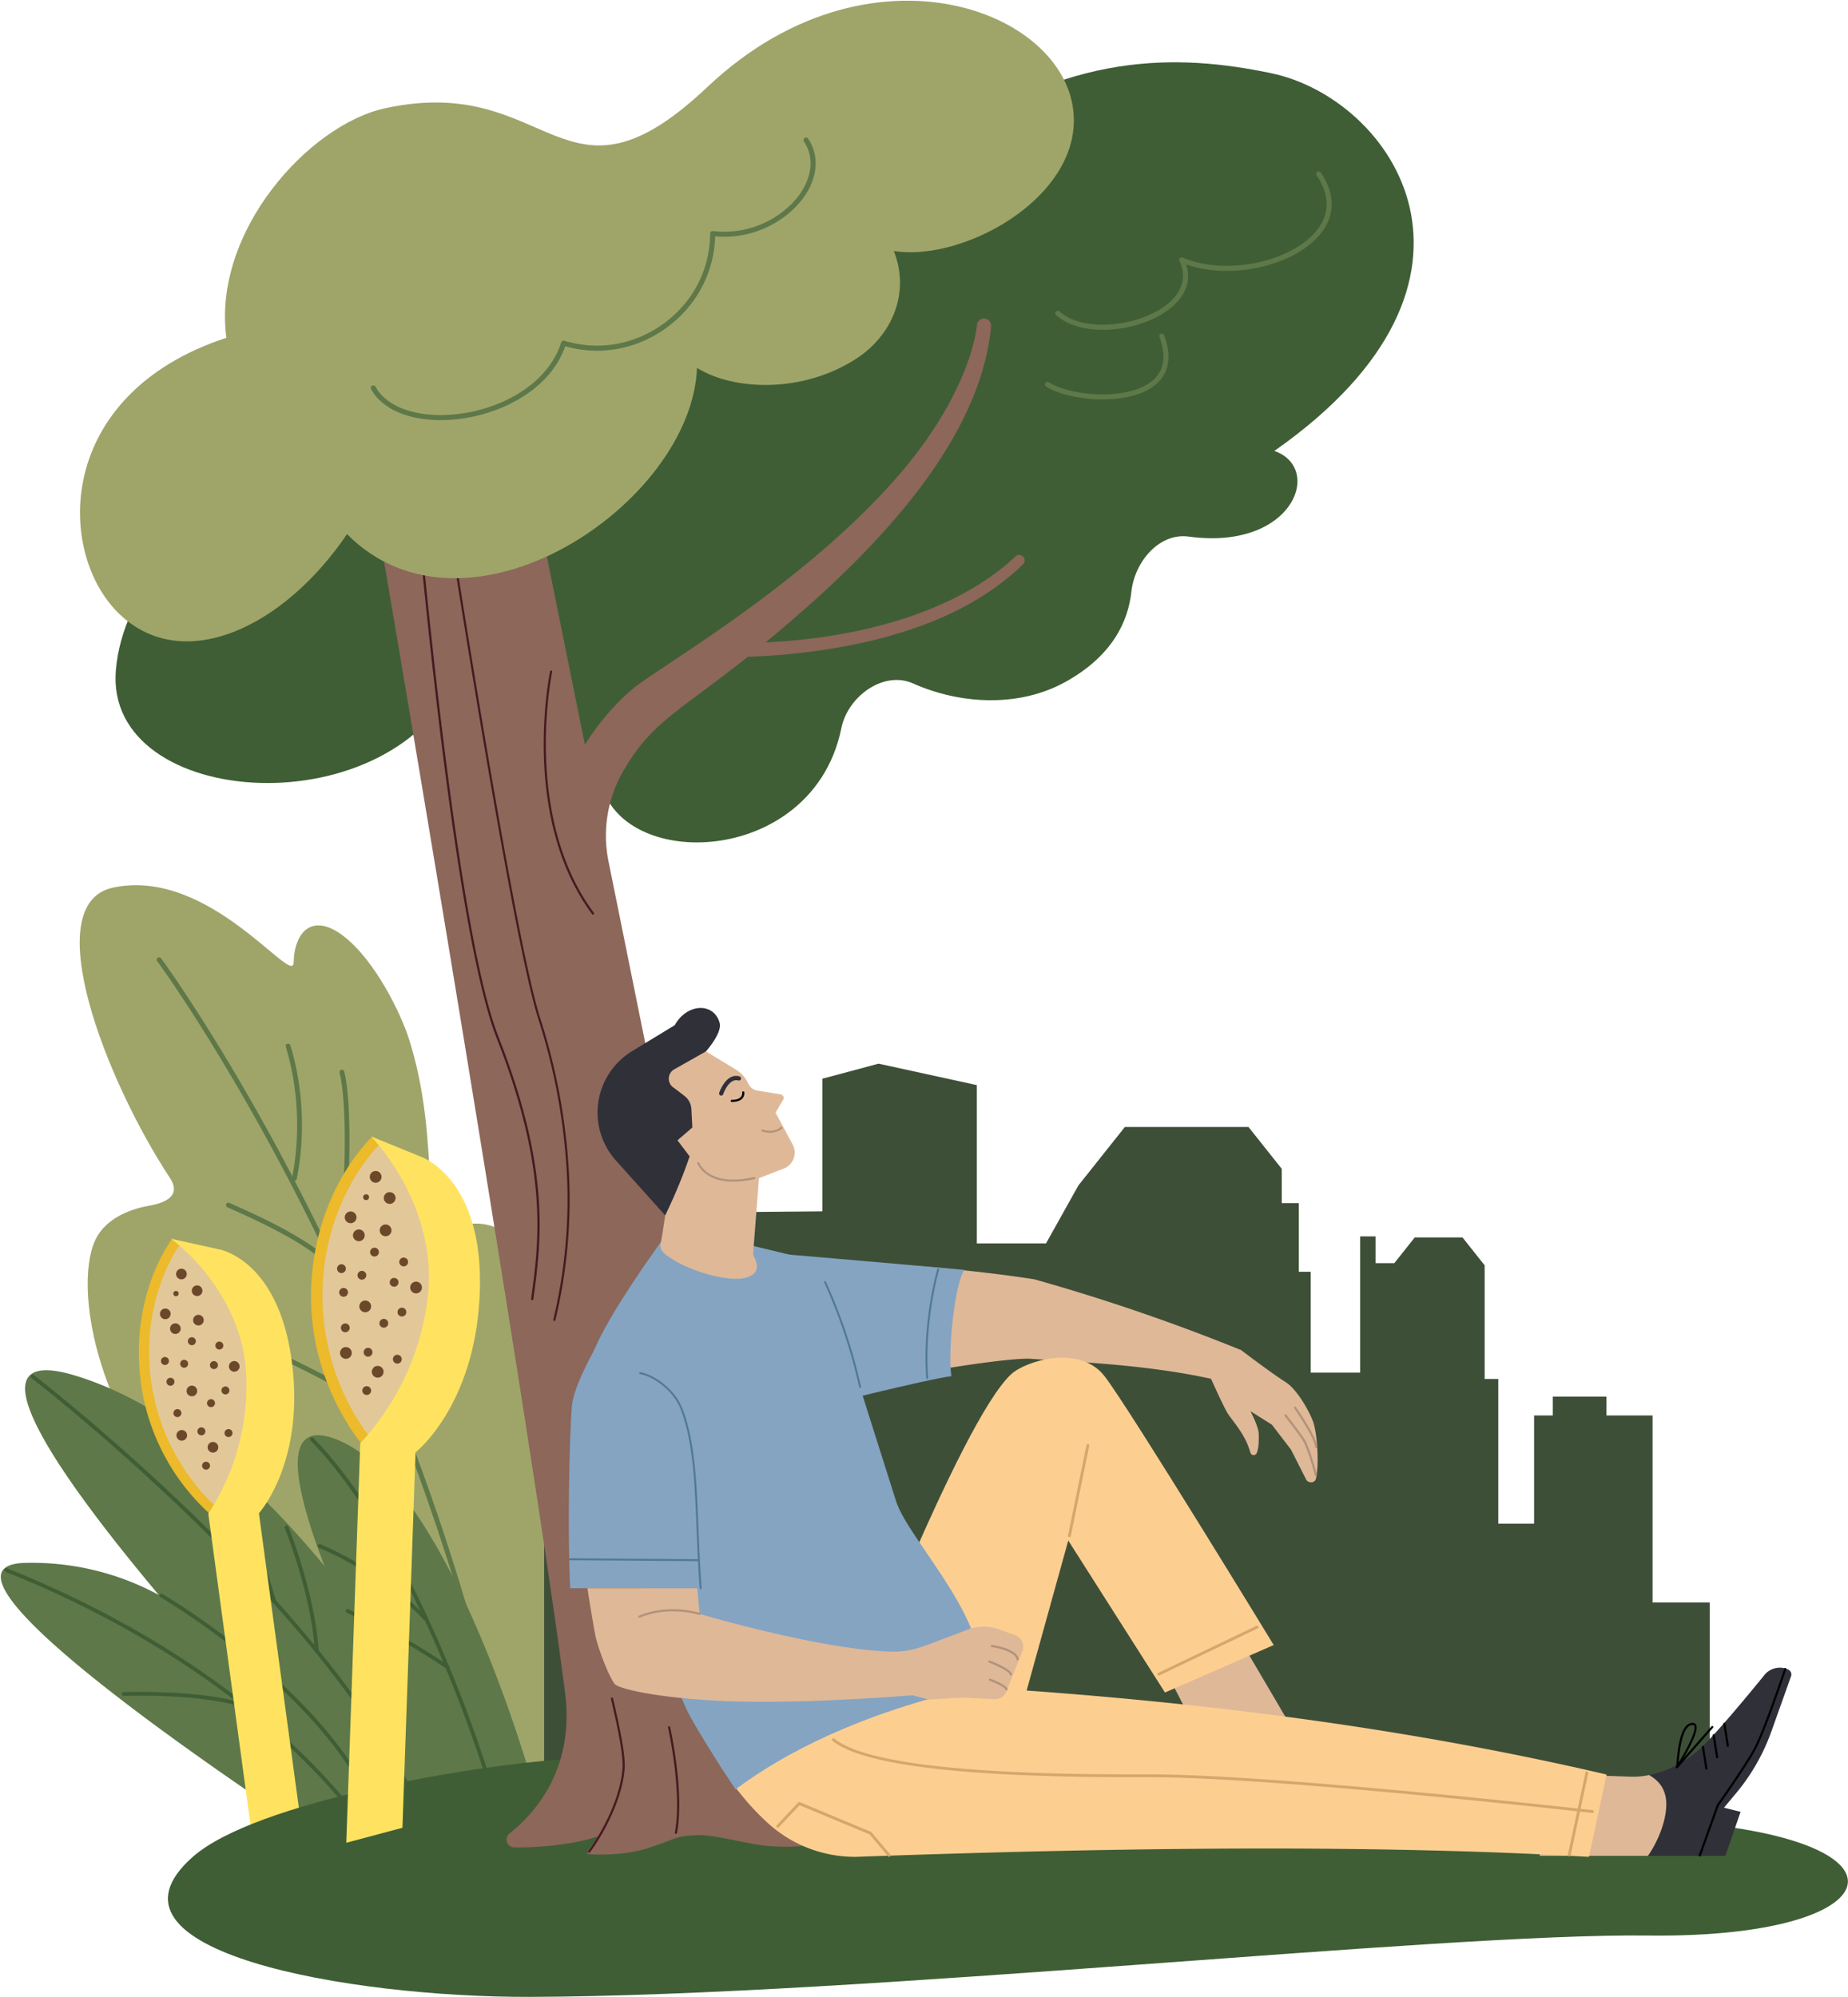
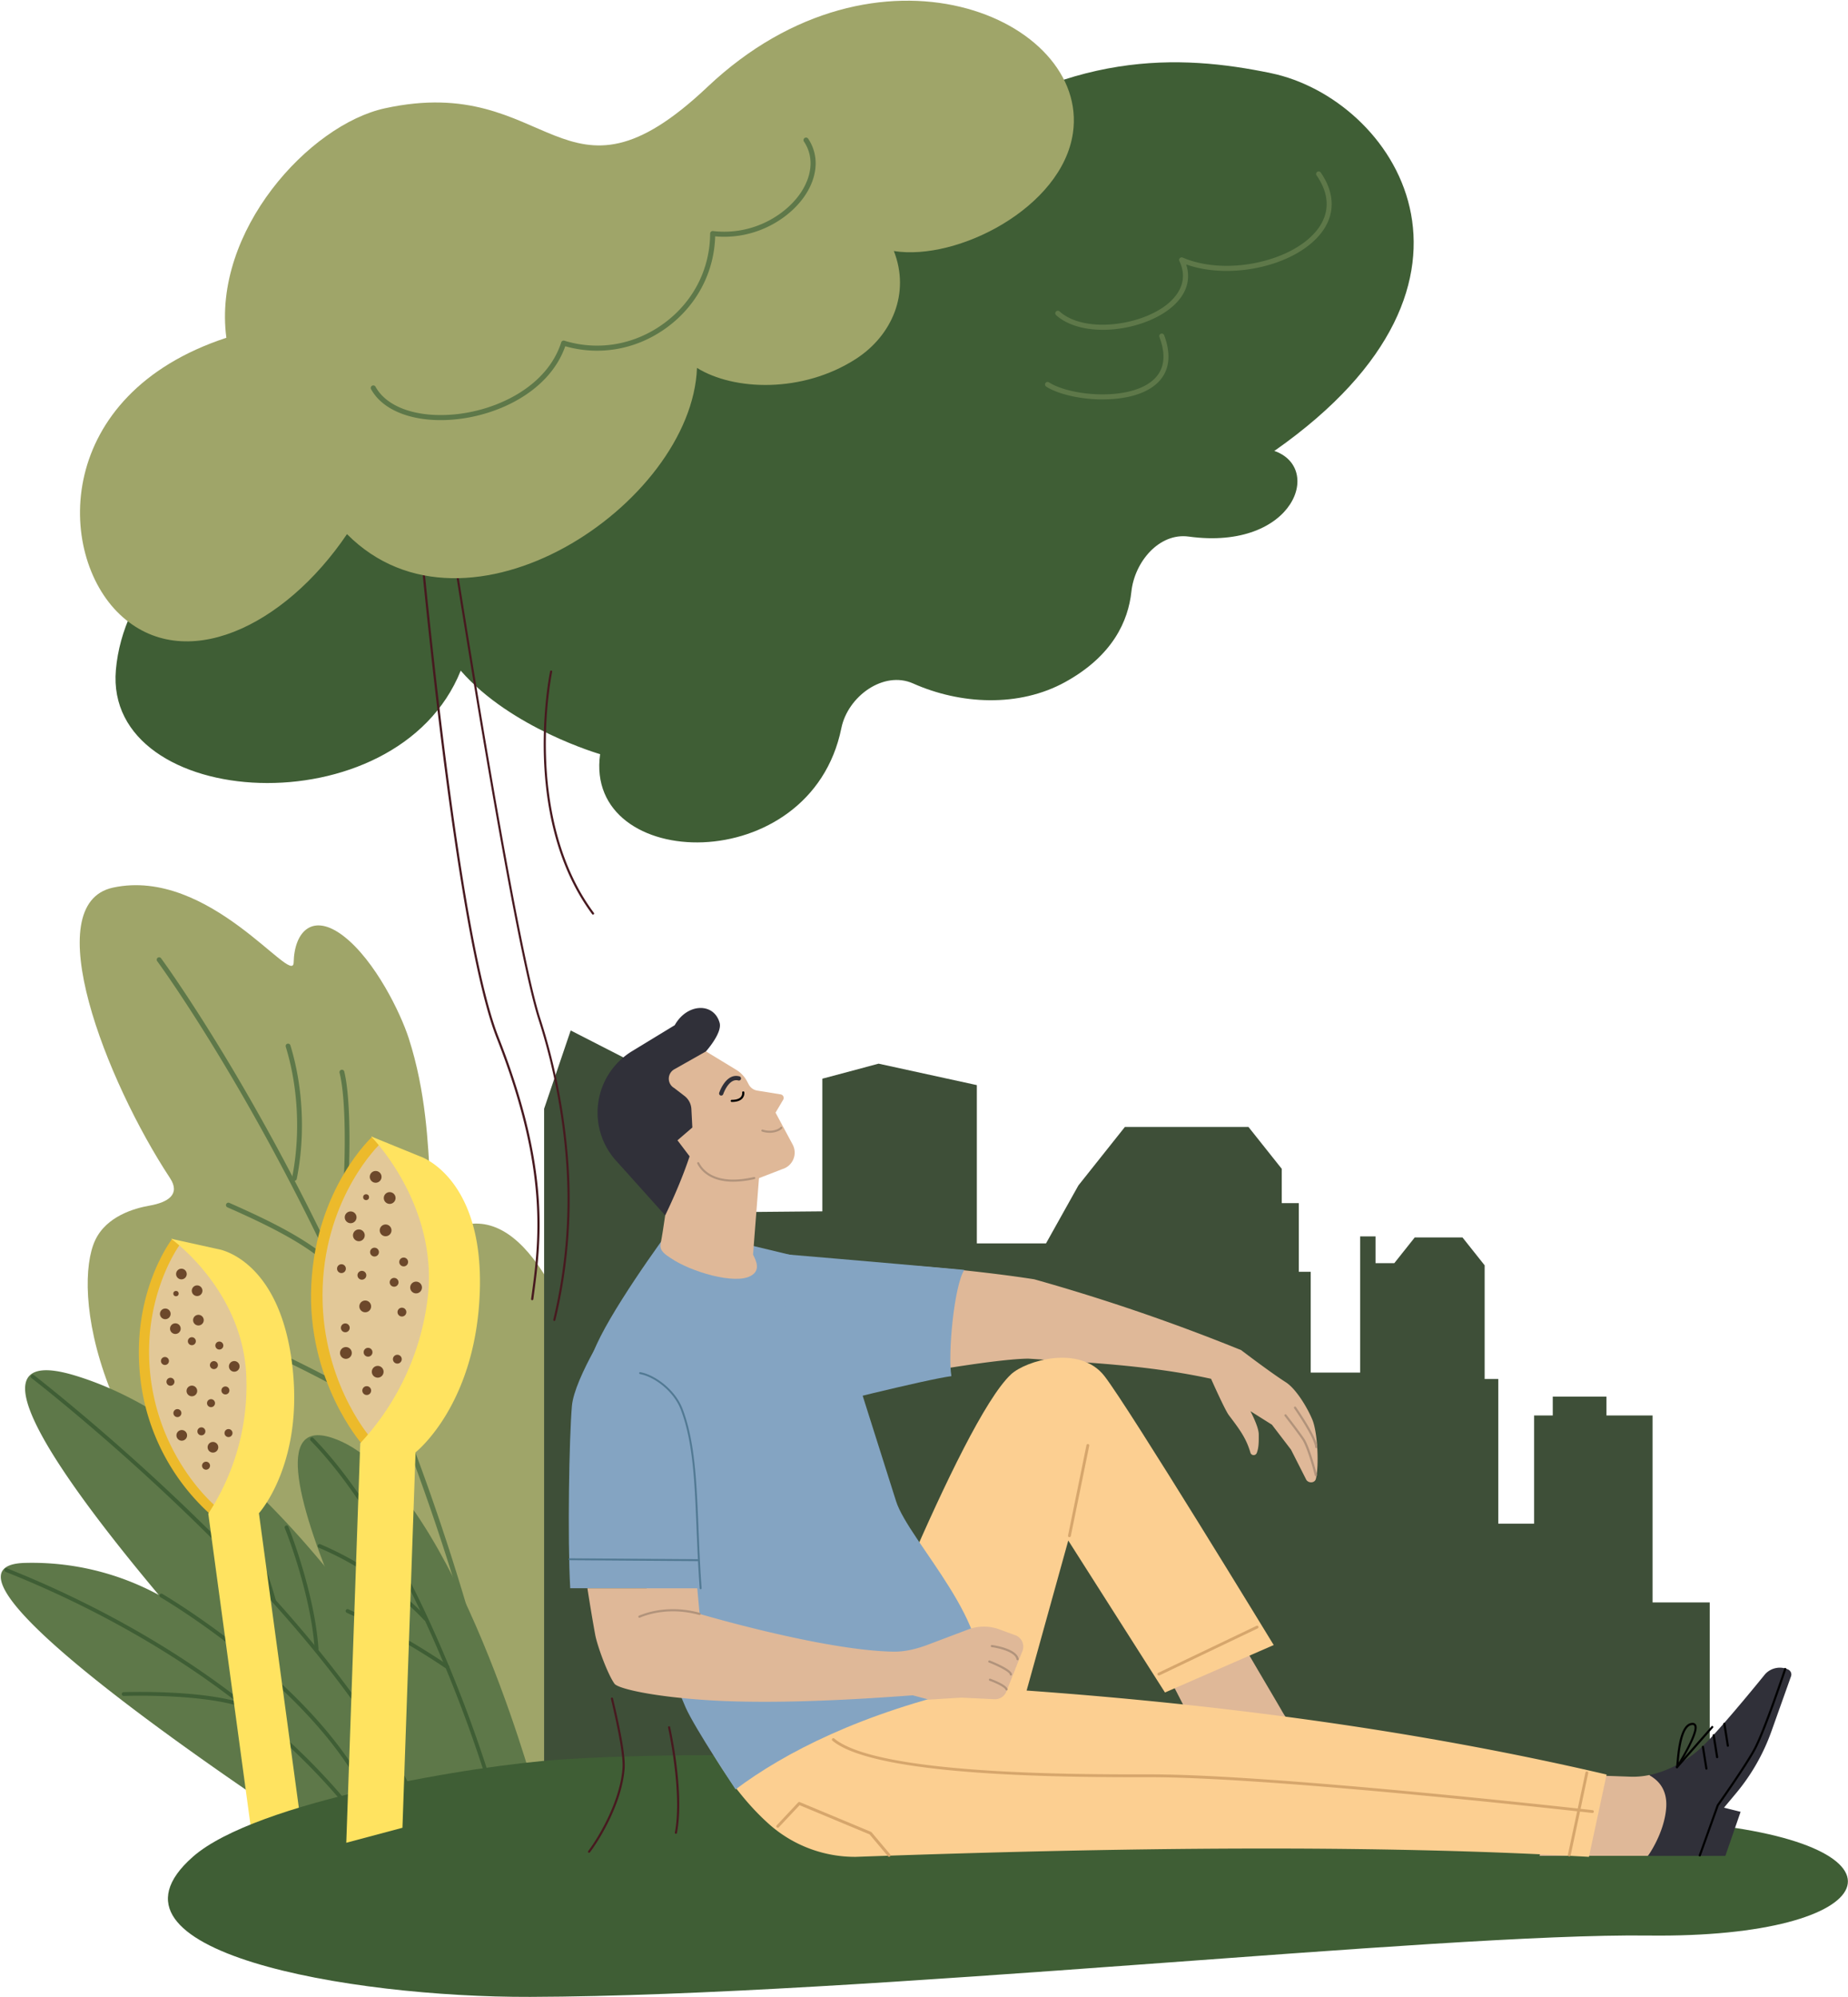
<svg xmlns="http://www.w3.org/2000/svg" width="1455" height="1572" viewBox="0 0 1455 1572">
  <g fill-rule="nonzero" fill="none">
    <path d="M1003.72 354.7c191.07-134.09 93.07-277.09-2.93-297.09-71.47-14.89-160.72-18.81-266.75 60.17-48.2 35.89-352.87 154.7-352.8 155.56-80.79 43.63-279.09 128.37-290 254-9.66 111.08 221.11 125.91 271.51.59 39.77 45.58 109.74 65.73 109.74 65.73-13 93.11 165.74 98.7 189.94-20.48 5.07-25 33.22-45.55 56.49-35.18 36.94 16.46 83.27 19.14 120-1.25 37.27-20.67 49.39-48 51.86-71 2.51-23.41 21.81-46.56 45.14-43.37 83.87 11.46 107.29-56.56 65-68.17.97.14 2.08 1.02 2.8.49z" fill="#3F5E35" />
    <path d="M868.33 259.62c-15.35 0-28.53-4.08-36.79-11.51a2.008 2.008 0 112.67-3c18.88 17 61.57 11.75 83.28-4.44 7.67-5.72 19.3-17.89 11.07-35.22a2 2 0 012.6-2.69c16.08 6.89 37.22 8.38 58 4.07 20.42-4.23 37.62-13.34 47.19-25 10.79-13.13 10.91-28.21.37-43.59A2 2 0 111040 136c11.5 16.76 11.29 33.94-.57 48.39-20.7 25.23-70.67 36.13-105.51 23.77 4.28 13.17-.6 25.72-14 35.75-11.43 8.52-28.36 14.32-45.28 15.49a85.2 85.2 0 01-6.31.22zM868.14 314.39h-2.91c-16.33-.42-32.62-4.37-41.52-10.06a2.001 2.001 0 112.16-3.37c16.79 10.75 61.61 14.76 81-.93 9.69-7.84 11.72-19.51 6-34.68a2 2 0 113.74-1.41c4.38 11.67 6.67 27.94-7.25 39.2-11.8 9.54-29.86 11.25-41.22 11.25z" fill="#5E7849" />
    <g>
      <path d="M117.66 949.05c-11.45 2-34 8.15-42.87 27.56-17 37-4.38 169.46 150.62 294.46 69 55.69 59.75 121 132.38 167.54.07 0 16.67-2.62 16.73-2.55L511 1412.34c5.71-113.06-46.29-490-153.34-445.55-30.32 12.59-8.42-64.16-35.83-149.44-6.44-20-26.56-61.34-51.29-80.45-24.22-18.71-38.78-3.93-39.34 20.8-.44 19.26-66.33-75.32-142.21-59-59.74 12.83-5.62 152 44.85 228.63 8.32 12.67-1.18 19.07-16.18 21.72z" fill="#9FA569" />
      <path d="M404.79 1427.51a1.902 1.902 0 01-1.87-1.54c-17.32-90-42.77-181.2-75.65-271.06a1907.9 1907.9 0 00-92.43-211.64c-59.61-116.68-110.57-186-111.08-186.69a1.902 1.902 0 013.06-2.26c.51.69 51.66 70.27 111.41 187.22a1910.89 1910.89 0 0192.61 212.06c32.95 90.05 58.46 181.45 75.82 271.65a1.91 1.91 0 01-1.51 2.23l-.36.03z" fill="#5E7849" />
      <path d="M315.79 1122.51a2 2 0 01-1.09-.34c-46.7-32.33-109.1-60.17-154.7-80.5-8.25-3.67-16-7.15-23-10.33a1.91 1.91 0 011.58-3.47c7 3.18 14.75 6.65 23 10.33 45.14 20.12 106.73 47.59 153.49 79.59 11.81-24.69 30-90.1 33.17-119.72a1.9 1.9 0 013.78.4c-3.27 30.75-22.63 99.73-34.53 123a1.89 1.89 0 01-1.23 1 1.82 1.82 0 01-.47.04zM263.69 1000.17a2 2 0 01-1.38-.58c-18.31-19.06-50.85-34.93-83.29-49.24a1.903 1.903 0 011.54-3.48c31.63 13.95 63.39 29.41 82.45 48 7.05-21.29 12.53-117.72 4.32-150.53a1.91 1.91 0 013.7-.93c3.76 15.06 5.05 46.55 3.44 84.23-1.26 29.26-4.55 62.72-9.09 71.49a1.91 1.91 0 01-1.42 1l-.27.04z" fill="#5E7849" />
      <path d="M231.79 929.51a1.69 1.69 0 01-.38 0 1.9 1.9 0 01-1.49-2.24c6.74-33.55 4.94-71.2-4.93-103.3a1.904 1.904 0 013.64-1.12c10.05 32.69 11.88 71 5 105.17a1.89 1.89 0 01-1.84 1.49zM58.38 1082.57C-27.22 1057 45 1160.06 125 1255.49a209.45 209.45 0 00-105.29-25.21c-104.06 2.49 251.51 230.33 251.51 230.33l99.6-54.55s-137.57-271.21-312.44-323.49z" fill="#5E7849" />
      <path d="M326.52 1418.59a1.484 1.484 0 01-1.36-.86c-38.45-82.09-118.06-168.24-178.07-226C82 1129 25.37 1085.21 24.8 1084.78a1.501 1.501 0 011.83-2.38c.57.44 57.37 44.32 122.54 107.11 60.2 58 140.06 144.44 178.7 227a1.49 1.49 0 01-.72 2 1.41 1.41 0 01-.63.08z" fill="#3F5E35" />
      <path d="M215.75 1261.72a1.52 1.52 0 01-1.45-1.1c-11.41-41.44-39.23-104.53-39.51-105.16a1.5 1.5 0 012.74-1.22c.28.64 28.2 63.93 39.66 105.58a1.51 1.51 0 01-1 1.85 1.93 1.93 0 01-.44.05zM189.56 1343.34a1.41 1.41 0 01-.45-.07c-33.46-10.36-91.09-8.28-91.67-8.26a1.501 1.501 0 01-.11-3c.58 0 58.71-2.12 92.67 8.39a1.5 1.5 0 01-.44 2.94zM249.25 1299.48a1.49 1.49 0 01-1.5-1.4c-2.3-35-16.41-77.58-23.54-95.19a1.5 1.5 0 012.78-1.13c7.2 17.77 21.43 60.73 23.75 96.13a1.49 1.49 0 01-1.39 1.59h-.1z" fill="#3F5E35" />
      <path d="M288.23 1441.4a1.51 1.51 0 01-1.21-.61c-82.16-110.85-209.36-173.88-277.87-201.58-2.73-1.1-4.23-1.71-4.83-2a1.5 1.5 0 011.37-2.67c.48.25 2.2.94 4.58 1.91 68.8 27.82 196.56 91.14 279.16 202.57a1.51 1.51 0 01-1.2 2.4v-.02zM283.36 1403.64a1.49 1.49 0 01-1.3-.75c-47.57-82.35-154.71-145-155.78-145.63a1.5 1.5 0 011.5-2.6c1.08.63 108.91 63.69 156.87 146.73a1.5 1.5 0 01-1.29 2.25z" fill="#3F5E35" />
      <path d="M419.79 1405.79S352.32 1160.9 261 1131.67c-91.32-29.23 82.22 285 82.22 285l76.57-10.88z" fill="#5E7849" />
      <path d="M385.68 1406.07a1.51 1.51 0 01-1.44-1.07 1070.8 1070.8 0 00-38-103c-40.18-94-77.48-143.26-101.7-168a1.5 1.5 0 012.14-2.1c24.41 24.93 62 74.47 102.33 169a1077.08 1077.08 0 0138.13 103.32 1.51 1.51 0 01-1 1.87 1.667 1.667 0 01-.46-.02z" fill="#3F5E35" />
      <path d="M334.92 1275.73c-.432 0-.844-.186-1.13-.51-.3-.35-30.66-34.73-82.69-56.86a1.5 1.5 0 111.17-2.76c52.7 22.41 83.48 57.29 83.78 57.64a1.5 1.5 0 01-1.13 2.49zM352.38 1313.9a1.5 1.5 0 01-.87-.28 526.15 526.15 0 00-78.51-44.11 1.504 1.504 0 011.24-2.74 528 528 0 0179 44.41 1.49 1.49 0 01.36 2.09 1.52 1.52 0 01-1.22.63z" fill="#3F5E35" />
    </g>
    <g>
      <path fill="#3E4F38" d="M1301.13 1261.39v-147.16h-36.3v-14.85h-42.28v14.85h-14.7v85.17h-28.19v-113.88h-10.74v-89.49l-17.45-21.95h-37.59l-16.11 20.26H1083v-21.07h-12.08v107.18h-38.94v-79.35h-9.39v-54.03h-13.43v-27.02l-26.18-32.92h-97.33l-36.58 46.01-25.51 45.63H769.1v-124.6l-77.34-16.88-44.3 11.82v104.42l-94.3.85v-74.56l-20.81-26.17-83.02-42.5-20.93 61.62v592.67l917.73 9v-213.05z" />
      <g transform="translate(109.317 975)">
        <path d="M60.593 215.93s46.26-45.84 29.34-114.65c-16.92-68.81-44.82-93.86-44.82-93.86l-13.4-4.51-21.81 39-5.22 66.15 7.37 40.74 11.33 23.33 18.09 28.39 19.12 15.41z" fill="#E2C898" />
        <path d="M55.773 216.58a170 170 0 01-54.49-105.76C-6.857 42.49 26.413 0 26.413 0l5.91 4.7S.983 47 9.543 111.27c8.56 64.27 50.66 99.12 50.66 99.12l-4.43 6.19z" fill="#ECBA2B" />
        <path d="M92.863 498.15l37.57-17.26-35.89-264.73s36.77-40.39 25.72-120.62c-11.05-80.23-57.73-87.23-57.73-87.23L25.353.09s54 38.33 59 103.59a183.67 183.67 0 01-29.67 112.8l38.18 281.67z" fill="#FFE360" />
        <circle fill="#6C482B" cx="29.243" cy="43.28" r="2.1" />
        <circle fill="#6C482B" cx="46.903" cy="64.18" r="4.2" />
        <circle fill="#6C482B" cx="28.753" cy="70.87" r="4.2" />
        <circle fill="#6C482B" cx="45.883" cy="41.02" r="4.2" />
        <circle fill="#6C482B" cx="41.753" cy="119.92" r="4.2" />
        <circle fill="#6C482B" cx="75.123" cy="100.58" r="4.2" />
        <circle fill="#6C482B" cx="33.793" cy="154.88" r="4.2" />
        <circle fill="#6C482B" cx="58.343" cy="164.25" r="4.2" />
        <circle fill="#6C482B" cx="20.823" cy="59.24" r="4.2" />
        <circle fill="#6C482B" cx="33.513" cy="27.88" r="4.2" />
        <circle fill="#6C482B" cx="41.733" cy="80.76" r="3.15" />
        <circle fill="#6C482B" cx="20.553" cy="96.33" r="3.15" />
-         <circle fill="#6C482B" cx="35.673" cy="98.52" r="3.15" />
        <circle fill="#6C482B" cx="59.113" cy="99.57" r="3.15" />
        <circle fill="#6C482B" cx="63.373" cy="84.18" r="3.15" />
        <circle fill="#6C482B" cx="68.163" cy="119.52" r="3.15" />
        <circle fill="#6C482B" cx="56.823" cy="129.53" r="3.15" />
        <circle fill="#6C482B" cx="24.893" cy="112.68" r="3.15" />
        <circle fill="#6C482B" cx="30.353" cy="137.35" r="3.15" />
        <circle fill="#6C482B" cx="49.243" cy="151.72" r="3.15" />
        <circle fill="#6C482B" cx="52.903" cy="178.75" r="3.15" />
        <circle fill="#6C482B" cx="70.593" cy="153.07" r="3.15" />
      </g>
      <path d="M1297.62 1523.6c-164.76-2-617.74 47.46-880.16 48.29-142.56.45-350.36-35.8-265.55-110.33 49.5-43.49 221.63-72.06 289.48-76.49 239.9-15.69 633.84 25.66 893.43 50 179.38 16.83 150.32 90.84-37.2 88.53z" fill="#3F5E35" />
-       <path d="M804.4 437.28a4.29 4.29 0 00-4.92.74l-.07.06c-48 45.26-126.67 64.48-196.57 67.55 9.39-7.71 19.66-16.42 30.95-26.36 64.28-56.71 138.63-136.89 146.49-222.26a5.59 5.59 0 00-11.1-1.35c0-.1-3 48.34-57.56 113.69-70.6 84-179.25 147.59-210.16 170.33 1.57-1.21-21 14.64-40.93 46.56l-71.12-351.68c-55.62 20.37-104.41 48.05-113.52 53.51 13.26 76.1 30.76 178.45 49.54 290.22 47.19 281 102.53 621.45 119.46 754.23 7.59 59.63-23.23 94.5-43.74 110.71a6.18 6.18 0 003.9 11s36.74.86 65.74-8.64c5-1.65-13.09 13.64-7.1 14 13.89.72 31.35.17 47.1-5 23-7.5 19.77-9.23 39-10 12.5-.5 41 7.5 54.5 8.5 24.17 1.79 31.37-.87 31.37-.87L479.1 678.05a101.33 101.33 0 0111.23-70.36l.34-.6c22.42-38.81 42.8-46.11 98.15-90.12 30.65-.88 68.61-5.28 102.89-14 42.4-11 81.95-28.1 113.75-58.72a4.35 4.35 0 00-1.06-6.97z" fill="#8C675A" />
      <path d="M1012.26 1088c8.32 5.28 17.24 20.42 21 29.52 4.22 10.18 5.34 36.34 2.79 46.59-.81 3.3-5.51 3.66-7.48.89l-12.13-23.9-15-19.61-28.22-17.77 3.71-6.46s14.16 22.83 14.13 31.88c0 4.83.2 10.19-1.6 14.68a2.63 2.63 0 01-4.94-.26c-3.29-11.4-8.51-18.36-17-29.57-3.2-4.23-14-28.64-14-28.64-50.29-11-101.79-13-143.91-15.87-29.05.36-103.84 14.52-110 15.25-4-10.17-10.9-73.45-6.54-88.23 1-3.5 77.7 3.64 121.27 10.53a1545.94 1545.94 0 01162.86 55.75s23.46 17.85 35.06 25.22z" fill="#DFB898" />
      <path d="M1036.33 1140a.86.86 0 01-.85-.81c-.39-7.41-16.39-30.39-16.55-30.62a.86.86 0 111.4-1c.67 1 16.45 23.62 16.86 31.51a.86.86 0 01-.81.9l-.05.02z" fill="#B1937B" />
      <path d="M971.26 1280.77c0 2 32.55 56.32 38 66a76.84 76.84 0 0032.62 30.83l100.65 50h-167l-66.41-129.35 62.14-17.48zM1298.65 1397.23a61.16 61.16 0 01-14.67 1.34l-48.25-1.72-23.66 64h85.4s20.15-20 18.7-37.76c1.18-23.6-16.84-24.67-17.52-25.86z" fill="#DFB898" />
      <path d="M1408 1314.25a15.7 15.7 0 00-18.19 3.52s-37.85 46.89-52 59.41c-10.77 9.53-24.9 17.11-39.2 20.09h.08c.68 1.19 14.62 6.4 13.16 25.86-1.5 20.09-14.34 37.76-14.34 37.76h60.93l12-34.67-13.07-3.27 9.43-11.28a159.82 159.82 0 0027.94-48.89l15.37-43.16a4.3 4.3 0 00-2.11-5.37z" fill="#303039" />
      <path d="M1002.84 1294.93s-113.8-186.7-133.28-211.74c-19.48-25.04-62-12.06-73.5-1.39-40.35 37.56-130.79 274.09-130.79 274.09l125.22 39 50.6-182.23 76.14 119.62 85.61-37.35z" fill="#FCCF91" />
      <path d="M544.22 1342c7.13 25.15 30.81 67.21 62.29 94.8a101.888 101.888 0 0067.2 24.861c211.13-7.581 408.84-9.821 577.32 0l13.91-64.791c-156.52-36.56-323-58.12-496.71-68.78l-62.61-72.35-161.4 86.26z" fill="#FCCF91" />
      <path d="M645.79 993.45s41.18 129.38 59.7 188.2c9.88 31.4 81.36 101 62.74 146.42-90 20.23-151 51.82-189.09 80.5 0 0-32-48-39.27-64.41-28.51-64.11-75-271.41-75-271.41 2.76-20 41.6-76.5 64.3-107.31l116.62 28.01z" fill="#84A4C2" />
      <path d="M759.22 999.63c-65.88-6-153.21-13.31-153.21-13.31l34.67 121.81s88.4-22.31 108.38-24.87c-2.91-17.79 2.18-71.16 10.16-83.63z" fill="#84A4C2" />
      <path d="M592.9 987.58l6.77-87.06S538.49 883 534.74 888c-3.07 4.1-10.24 68.88-14.6 91-1.15 5.83 4.11 8.72 8.08 11.43 15.52 10.62 50.38 21 62.9 13.89 7.88-4.32 4.36-11.65 1.78-16.74z" fill="#DFB898" />
      <path d="M555.82 827.63s13-14.5 10.77-22.47C562.12 789 541 789.54 531.24 807l-33.66 20.5a56.55 56.55 0 00-11.84 86.91l38 42.32c21.76-45.09 34.58-88.52 32.08-129.1z" fill="#303039" />
      <path d="M555.82 827.63l23.8 14.47a23.41 23.41 0 018.53 9l1.37 2.59a9.21 9.21 0 006.67 4.78l18.43 3a2.82 2.82 0 012 4.23l-6 10.14 13.45 25.08a13.51 13.51 0 01-8 19.33l-50.67 19.58-32-42.21 11.71-10.08-.76-14.54a13.91 13.91 0 00-5.41-10.29l-8.09-6.22a8.48 8.48 0 01.37-14.94l24.6-13.92z" fill="#DFB898" />
      <path d="M1036.06 1162.08a.85.85 0 01-.83-.64c-1.72-6.86-6.36-22.67-9.69-27.79-3.46-5.34-14-18.87-14.11-19a.86.86 0 01.14-1.21.87.87 0 011.21.15c.43.56 10.69 13.73 14.2 19.12 3.72 5.73 8.52 22.79 9.91 28.31a.85.85 0 01-.62 1 .75.75 0 01-.21.06z" fill="#B1937B" />
      <path d="M567.84 862.41a1.63 1.63 0 01-.53-.08 1.67 1.67 0 01-1.06-2.12c.22-.64 5.38-15.75 15.91-12.93a1.673 1.673 0 11-.87 3.23c-7.49-2-11.82 10.63-11.86 10.76a1.68 1.68 0 01-1.59 1.14z" fill="#303039" />
      <path d="M576.15 867.43a.83.83 0 01-.84-.83.84.84 0 01.84-.84c3.29 0 5.63-.7 7-2.09a4.67 4.67 0 001.2-3.58v-.16a.84.84 0 011.68 0 6.31 6.31 0 01-1.66 4.9c-1.71 1.72-4.46 2.6-8.22 2.6z" fill="#010101" />
      <path d="M606.05 891.71a19.52 19.52 0 01-6.11-1 .82.82 0 01.51-1.55c7.73 2.52 12.92-.76 13.85-1.65a.83.83 0 01.78-.57.86.86 0 01.78.5.94.94 0 01-.24 1.06c-.76.82-4.26 3.21-9.57 3.21zM577.29 930.19c-18.56 0-25.7-9.21-28.14-13.93a1.78 1.78 0 00-.11-.21.84.84 0 01.26-1.12.8.8 0 011.11.23c.072.112.135.229.19.35 2.9 5.6 12.88 17.87 43.06 11a.83.83 0 011 .62.82.82 0 01-.61 1 76.36 76.36 0 01-16.76 2.06z" fill="#B1937B" />
      <path d="M842 1210a.83.83 0 01-.22 0 1.11 1.11 0 01-.87-1.31l14.52-71.16a1.12 1.12 0 012.19.44l-14.53 71.16a1.11 1.11 0 01-1.09.87zM912.44 1318.92a1.11 1.11 0 01-.48-2.12l77.33-37a1.12 1.12 0 011.49.53 1.11 1.11 0 01-.53 1.48l-77.33 37c-.15.07-.314.107-.48.11zM1253.72 1427.11h-.12c-2.49-.28-249.39-28.13-347.35-28.13h-3.08c-58.3 0-213.23 0-247.77-28.76a1.111 1.111 0 111.42-1.71c33.93 28.27 188.24 28.27 246.35 28.23h3.08c98.08 0 345.11 27.88 347.6 28.16.613.036 1.08.562 1.047 1.175a1.115 1.115 0 01-1.177 1.045v-.01z" fill="#D6A66C" />
      <path d="M1235.57 1461.24h-.23a1.12 1.12 0 01-.86-1.33l13.8-64.63a1.1 1.1 0 011.32-.85c.6.13.984.719.86 1.32l-13.8 64.63a1.11 1.11 0 01-1.09.86zM700 1461.6a1.12 1.12 0 01-.85-.39L684.66 1444l-55.13-23-16.36 17.41a1.11 1.11 0 01-1.57 0 1.12 1.12 0 01-.05-1.58l16.88-18a1.13 1.13 0 011.24-.27l56.1 23.42c.161.07.305.177.42.31l14.71 17.43a1.12 1.12 0 01-.14 1.57c-.203.2-.476.31-.76.31z" fill="#D6A66C" />
      <path d="M1320.35 1391.89a.85.85 0 01-.71-1.29c.1-.44.24-1.95.38-3.54.82-9.24 2.75-30.87 12.57-30.87a2.92 2.92 0 012.77 1.49c.54 1 2.18 4-6 19.43-3.55 6.75-7.47 13-8.23 14.19a.79.79 0 01-.57.55.85.85 0 01-.21.04zm12.25-34c-8.29 0-10.19 21.32-10.91 29.35v.13c6.41-10.49 14.13-25.37 12.22-28.86-.17-.33-.46-.66-1.31-.66v.04zM1338.32 1461.32a.66.66 0 01-.28 0 .82.82 0 01-.51-1.06l14.16-39.49a.78.78 0 01.11-.2c.21-.3 21.36-30.1 28.81-43.76 8-14.74 24-62.82 24.17-63.31a.84.84 0 011.59.53c-.16.49-16.18 48.71-24.29 63.58-7.29 13.36-27.53 42-28.85 43.83l-14.13 39.38a.83.83 0 01-.78.5z" fill="#010101" />
      <path d="M1320.35 1391.89a.85.85 0 01-.56-.21.84.84 0 01-.07-1.18l27.77-31.59a.83.83 0 011.18-.07.84.84 0 01.08 1.18L1321 1391.6a.81.81 0 01-.65.29zM1343.49 1393a.84.84 0 01-.82-.71l-2.73-17.15a.84.84 0 011.65-.27l2.73 17.16a.85.85 0 01-.7 1l-.13-.03zM1351.93 1384a.83.83 0 01-.82-.71l-2.73-17.15a.84.84 0 01.7-1 .85.85 0 011 .7l2.72 17.15a.84.84 0 01-.7 1l-.17.01zM1360.37 1375a.83.83 0 01-.82-.7l-2.72-17.16a.82.82 0 01.69-1 .85.85 0 011 .69l2.72 17.16a.83.83 0 01-.69 1l-.18.01z" fill="#010101" />
      <path d="M551.66 1250.27l-6.66-144.5-61.72-69s-31.07 47.58-33 70c-2.21 25.82-3.51 104.22-1.33 143.43l102.71.07z" fill="#84A4C2" />
-       <path d="M677.17 1092.54a.76.76 0 01-.73-.58 415.75 415.75 0 00-27.55-82.46.752.752 0 111.37-.62 417.36 417.36 0 0127.64 82.75.74.74 0 01-.57.89l-.16.02zM730 1085.46a.75.75 0 01-.74-.7c-3.24-45.36 8.62-85.37 8.74-85.77a.751.751 0 111.44.43c-.12.4-11.91 40.16-8.69 85.24a.75.75 0 01-.69.8H730z" fill="#517993" />
      <path d="M799.42 1287.22l-12.57-4.61a35.35 35.35 0 00-24.68.11l-31.55 11.93c-8.65 3.27-17.91 5.62-27.16 5.48-55.15-.85-152.64-29.71-152.64-29.71l-1.82-20.15h-86.5c2 12.87 4.06 25.23 6.12 36.49 1.63 8.92 10 31.57 15.24 38.67 2.8 3.79 30.52 10.35 76.25 13.07 58.6 3.48 133.42-2.19 158.48-4l12.8 3.39 25.39-1.56 26.27 1.24a9.51 9.51 0 009.28-6l12.68-31.93a9.52 9.52 0 00-5.59-12.42z" fill="#DFB898" />
      <path d="M551.65 1251a.75.75 0 01-.74-.69c-1.25-16.89-1.89-32.54-2.5-47.67-1.47-36.46-2.74-67.94-12.45-93.17-5.62-14.62-21-25.84-32.11-27.85a.752.752 0 01.27-1.48c11.46 2.08 27.43 13.68 33.24 28.79 9.79 25.46 11.07 57.06 12.55 93.65.61 15.12 1.24 30.76 2.49 47.61a.75.75 0 01-.69.81h-.06z" fill="#517993" />
      <path d="M503.44 1273.46a.86.86 0 01-.32-1.66l.29-.11c6.58-2.75 24.41-8.46 47.64-2.09a.86.86 0 01.6 1.05.87.87 0 01-1.06.6c-22.71-6.23-40.1-.67-46.52 2l-.31.12a.74.74 0 01-.32.09z" fill="#B1937B" />
      <path d="M549.37 1228.87l-100.93-.72a.75.75 0 01-.74-.76.74.74 0 01.75-.74l100.93.72a.76.76 0 01.75.76.75.75 0 01-.76.74z" fill="#517993" />
      <path d="M801.16 1306.86a.86.86 0 01-.85-.72c-1-5.89-14.4-8.89-19.5-9.55a.852.852 0 01.22-1.69c.8.1 19.61 2.62 21 11a.86.86 0 01-.7 1l-.17-.04zM795.89 1318.93a.85.85 0 01-.85-.8c-.14-1.92-8.63-6.39-16.42-9.43a.86.86 0 01.63-1.6c4 1.58 17.22 7 17.5 10.91a.87.87 0 01-.8.92h-.06zM792.49 1330.66a.86.86 0 01-.8-.55c-.84-2.2-8.13-5.5-12.53-7.06a.86.86 0 01.58-1.62c1.23.45 12.15 4.42 13.55 8.07a.86.86 0 01-.49 1.11 1.12 1.12 0 01-.31.05z" fill="#B1937B" />
      <path d="M532.19 1443.52h-.16a.83.83 0 01-.67-1c6-31.56-5.27-82.23-5.39-82.74a.84.84 0 011.63-.37c0 .13 2.92 13 5 29.58 1.94 15.35 3.59 37.15.39 53.84a.84.84 0 01-.8.69zM466.89 719.94a.85.85 0 01-.67-.34c-29.57-39.69-37-89.56-38-124.41-1.11-37.72 4.84-66.47 4.9-66.75a.833.833 0 011.63.34c-.06.29-6 28.87-4.85 66.41 1 34.59 8.4 84.08 37.7 123.41a.84.84 0 01-.67 1.34h-.04zM463.79 1458.44a.803.803 0 01-.51-.17.83.83 0 01-.16-1.17c8.47-11.16 25-39.12 27-65 .65-8.44-2.24-25.85-9.1-54.79a.833.833 0 111.62-.39c6.91 29.12 9.81 46.69 9.15 55.31-2 26.32-18.78 54.64-27.36 65.93a.812.812 0 01-.64.28zM419 1023.462h-.12a.844.844 0 01-.71-.942c6.18-45.09 13.86-101.21-27.18-205.44-20.7-52.55-39.19-190.72-51.06-297.38-12.85-115.52-20.93-220-21-221a.855.855 0 01.77-.903.846.846 0 01.612.2.83.83 0 01.288.573c.32 4.17 32.46 417.62 72 517.92 41.21 104.63 33.49 161 27.29 206.28a.844.844 0 01-.89.692z" fill="#47191F" />
      <path d="M436.45 1039.8h-.19a.84.84 0 01-.62-1A404.63 404.63 0 00446 918.25a481.59 481.59 0 00-22.29-116.48C400 727.41 338.93 323 338.31 318.89a.84.84 0 011.66-.25c.61 4.08 61.63 408.39 85.3 482.62a483.44 483.44 0 0122.37 116.89 406.23 406.23 0 01-10.37 121 .847.847 0 01-.82.65z" fill="#47191F" />
      <path d="M844.75 104.75C858 14.5 690.71-57.94 557 68.44 442.67 176.51 434.41 56.52 303 85.26c-59.59 13-135.94 96.83-124.77 180.63-135.94 44.69-134.08 170.38-83.8 217.87 50.28 47.49 129.33 9.85 178.77-63.31 94.4 95 271.56-23.84 275.56-130.84 29 18 83 20 125-7 28.71-18.46 43-52 30-85 50.03 8 132.4-34.15 140.99-92.86z" fill="#9FA569" />
      <path d="M347 330.71c-25.84 0-46.3-8.87-54.8-24.29a2 2 0 113.5-1.93c9 16.28 33 24.57 62.74 21.65 33.56-3.31 72.44-22.14 83.42-56.64a2 2 0 012.5-1.31c26.81 8.24 55.41 3.24 78.46-13.7 23.05-16.94 36.15-42.59 36.3-70.64a2 2 0 01.68-1.49 2 2 0 011.56-.49c32.52 3.8 59.23-13.91 70.28-32 8.21-13.43 8.7-27.44 1.34-38.44a2.004 2.004 0 113.33-2.23c8.26 12.35 7.81 27.94-1.26 42.76-10.61 17.36-34.82 34.41-64.84 34.41-2.34 0-4.71-.1-7.12-.32-.83 28.48-14.56 54.49-37.9 71.65-23.54 17.3-52.64 22.67-80.14 14.85-12.3 35.09-51.94 54.17-86.27 57.55-4.047.413-7.973.617-11.78.61z" fill="#5E7849" />
      <g transform="translate(244.865 894.52)">
        <path d="M45.305 242.11s59.05-41.37 53.45-119.61c-5.6-78.24-31.37-110.79-31.37-110.79l-13.77-7.42-33.63 41.79-15.57 67.88.45 45.83 8 27.57 14.42 34.36 18.02 20.39z" fill="#E2C898" />
        <path d="M39.935 241.92s-43.57-49.5-39.69-125.57C4.125 40.28 48.375.12 48.375.12l5.56 6.24s-42.1 40.29-44.75 112c-2.65 71.71 36.74 117.62 36.74 117.62l-5.99 5.94z" fill="#ECBA2B" />
        <path d="M27.775 556.06l44.22-11.81 10.32-295.55s47.67-37.19 50.6-126.8c2.93-89.61-46.69-106-46.69-106l-39-15.9s51.76 51.91 45 124a203.24 203.24 0 01-53.45 117.53l-11 314.53z" fill="#FFE360" />
        <circle fill="#6C482B" cx="43.375" cy="47.87" r="2.32" />
        <circle fill="#6C482B" cx="58.735" cy="73.98" r="4.64" />
        <circle fill="#6C482B" cx="37.675" cy="77.89" r="4.64" />
        <circle fill="#6C482B" cx="61.945" cy="48.52" r="4.64" />
        <circle fill="#6C482B" cx="42.695" cy="133.84" r="4.64" />
        <circle fill="#6C482B" cx="82.725" cy="118.97" r="4.64" />
        <circle fill="#6C482B" cx="27.475" cy="170.48" r="4.64" />
        <circle fill="#6C482B" cx="52.515" cy="185.3" r="4.64" />
        <circle fill="#6C482B" cx="31.205" cy="63.72" r="4.64" />
        <circle fill="#6C482B" cx="50.905" cy="31.87" r="4.64" />
        <circle fill="#6C482B" cx="49.995" cy="91.1" r="3.48" />
        <circle fill="#6C482B" cx="23.975" cy="104.13" r="3.48" />
        <circle fill="#6C482B" cx="40.065" cy="109.34" r="3.48" />
        <circle fill="#6C482B" cx="65.435" cy="114.88" r="3.48" />
        <circle fill="#6C482B" cx="72.965" cy="98.87" r="3.48" />
        <circle fill="#6C482B" cx="71.585" cy="138.33" r="3.48" />
-         <circle fill="#6C482B" cx="57.335" cy="147.13" r="3.48" />
-         <circle fill="#6C482B" cx="25.655" cy="122.78" r="3.48" />
        <circle fill="#6C482B" cx="27.005" cy="150.72" r="3.48" />
        <circle fill="#6C482B" cx="44.925" cy="169.93" r="3.48" />
        <circle fill="#6C482B" cx="43.865" cy="200.11" r="3.48" />
        <circle fill="#6C482B" cx="67.975" cy="175.39" r="3.48" />
      </g>
    </g>
  </g>
</svg>